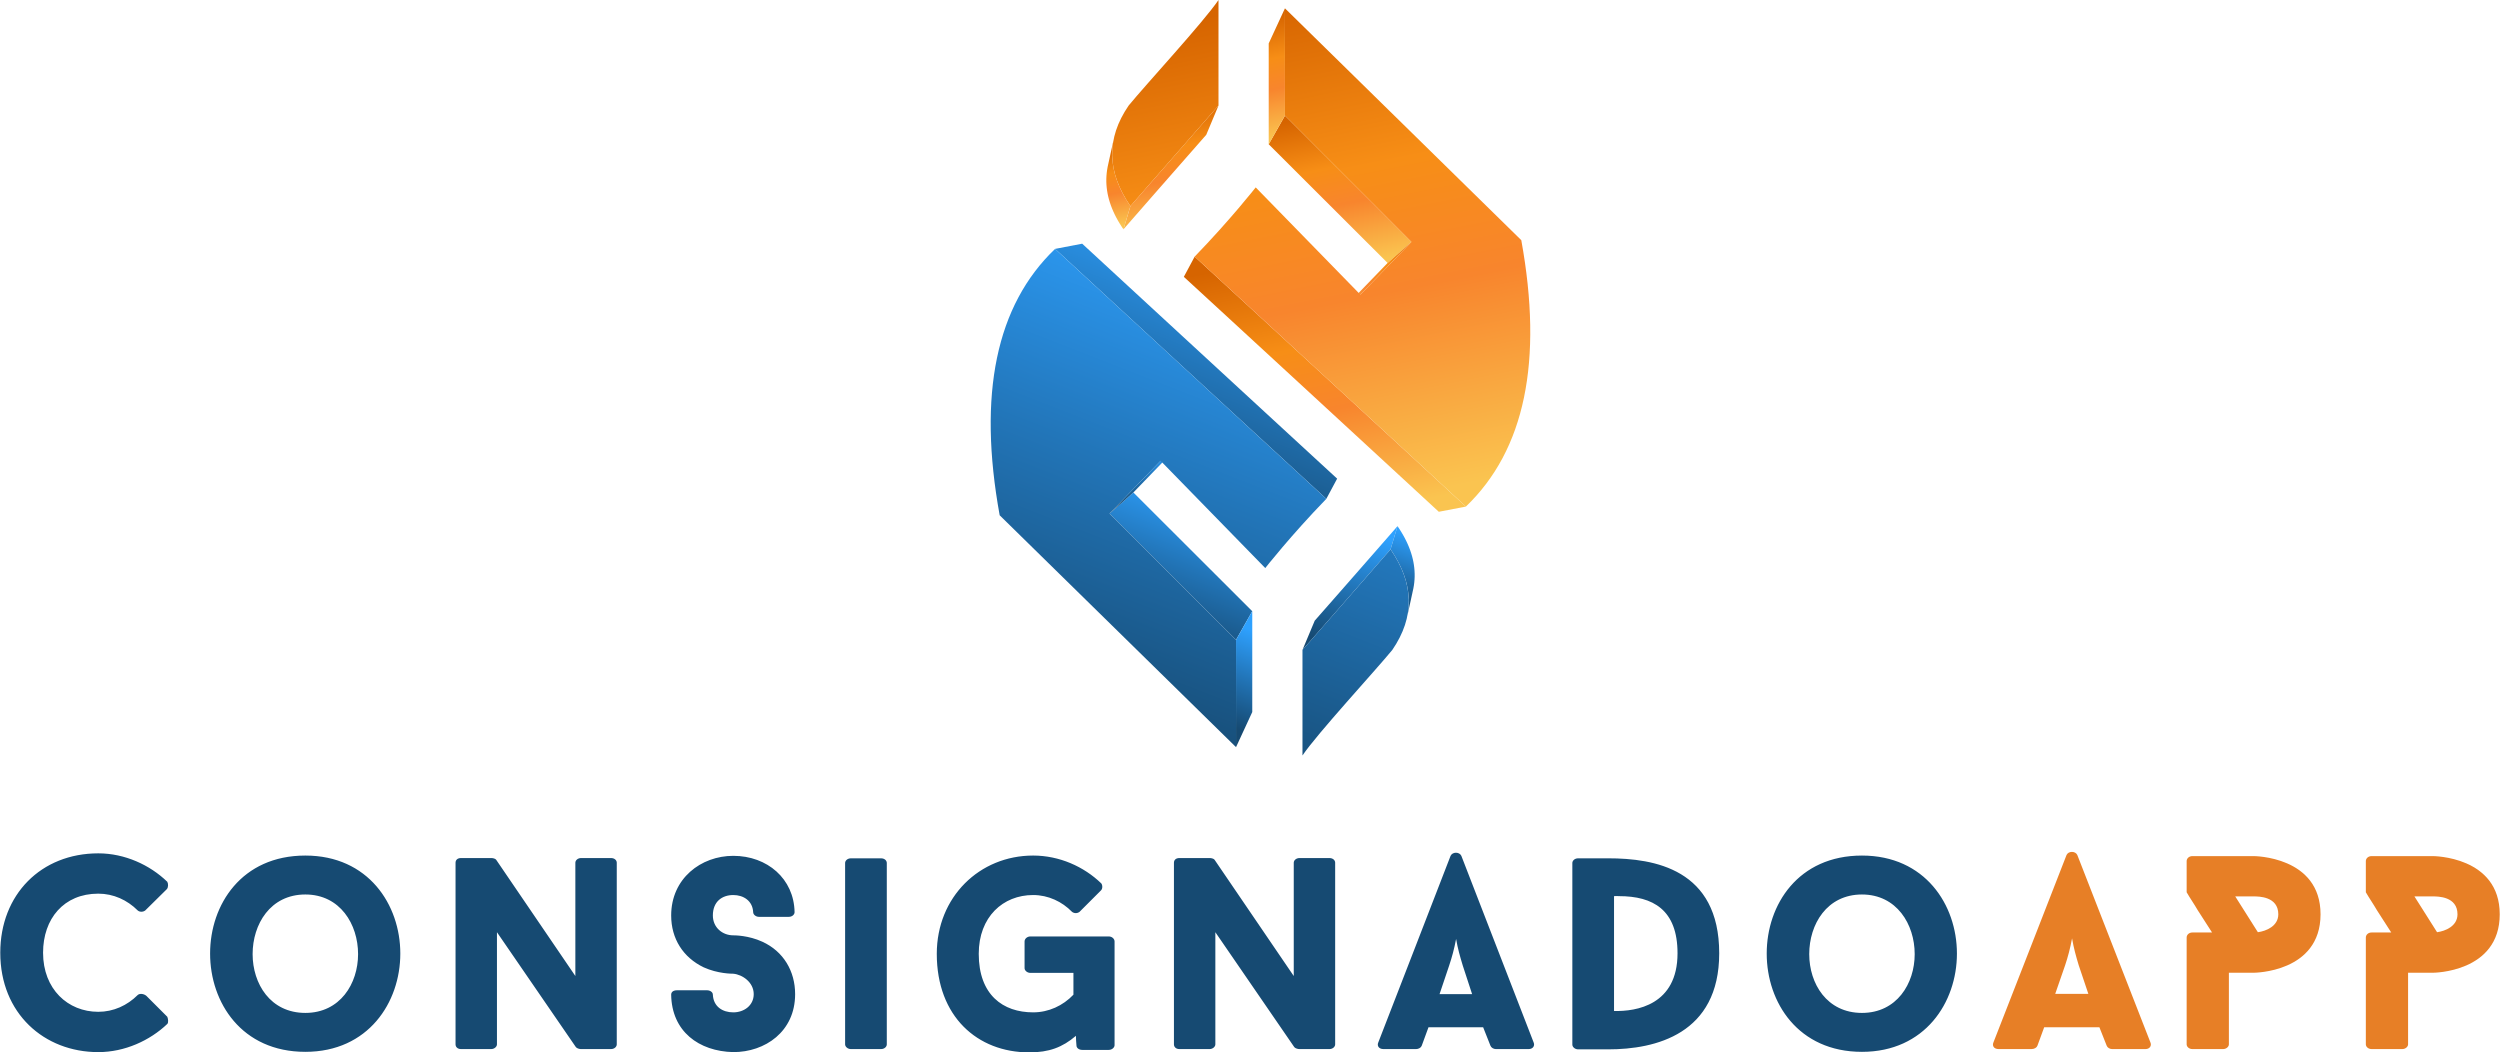
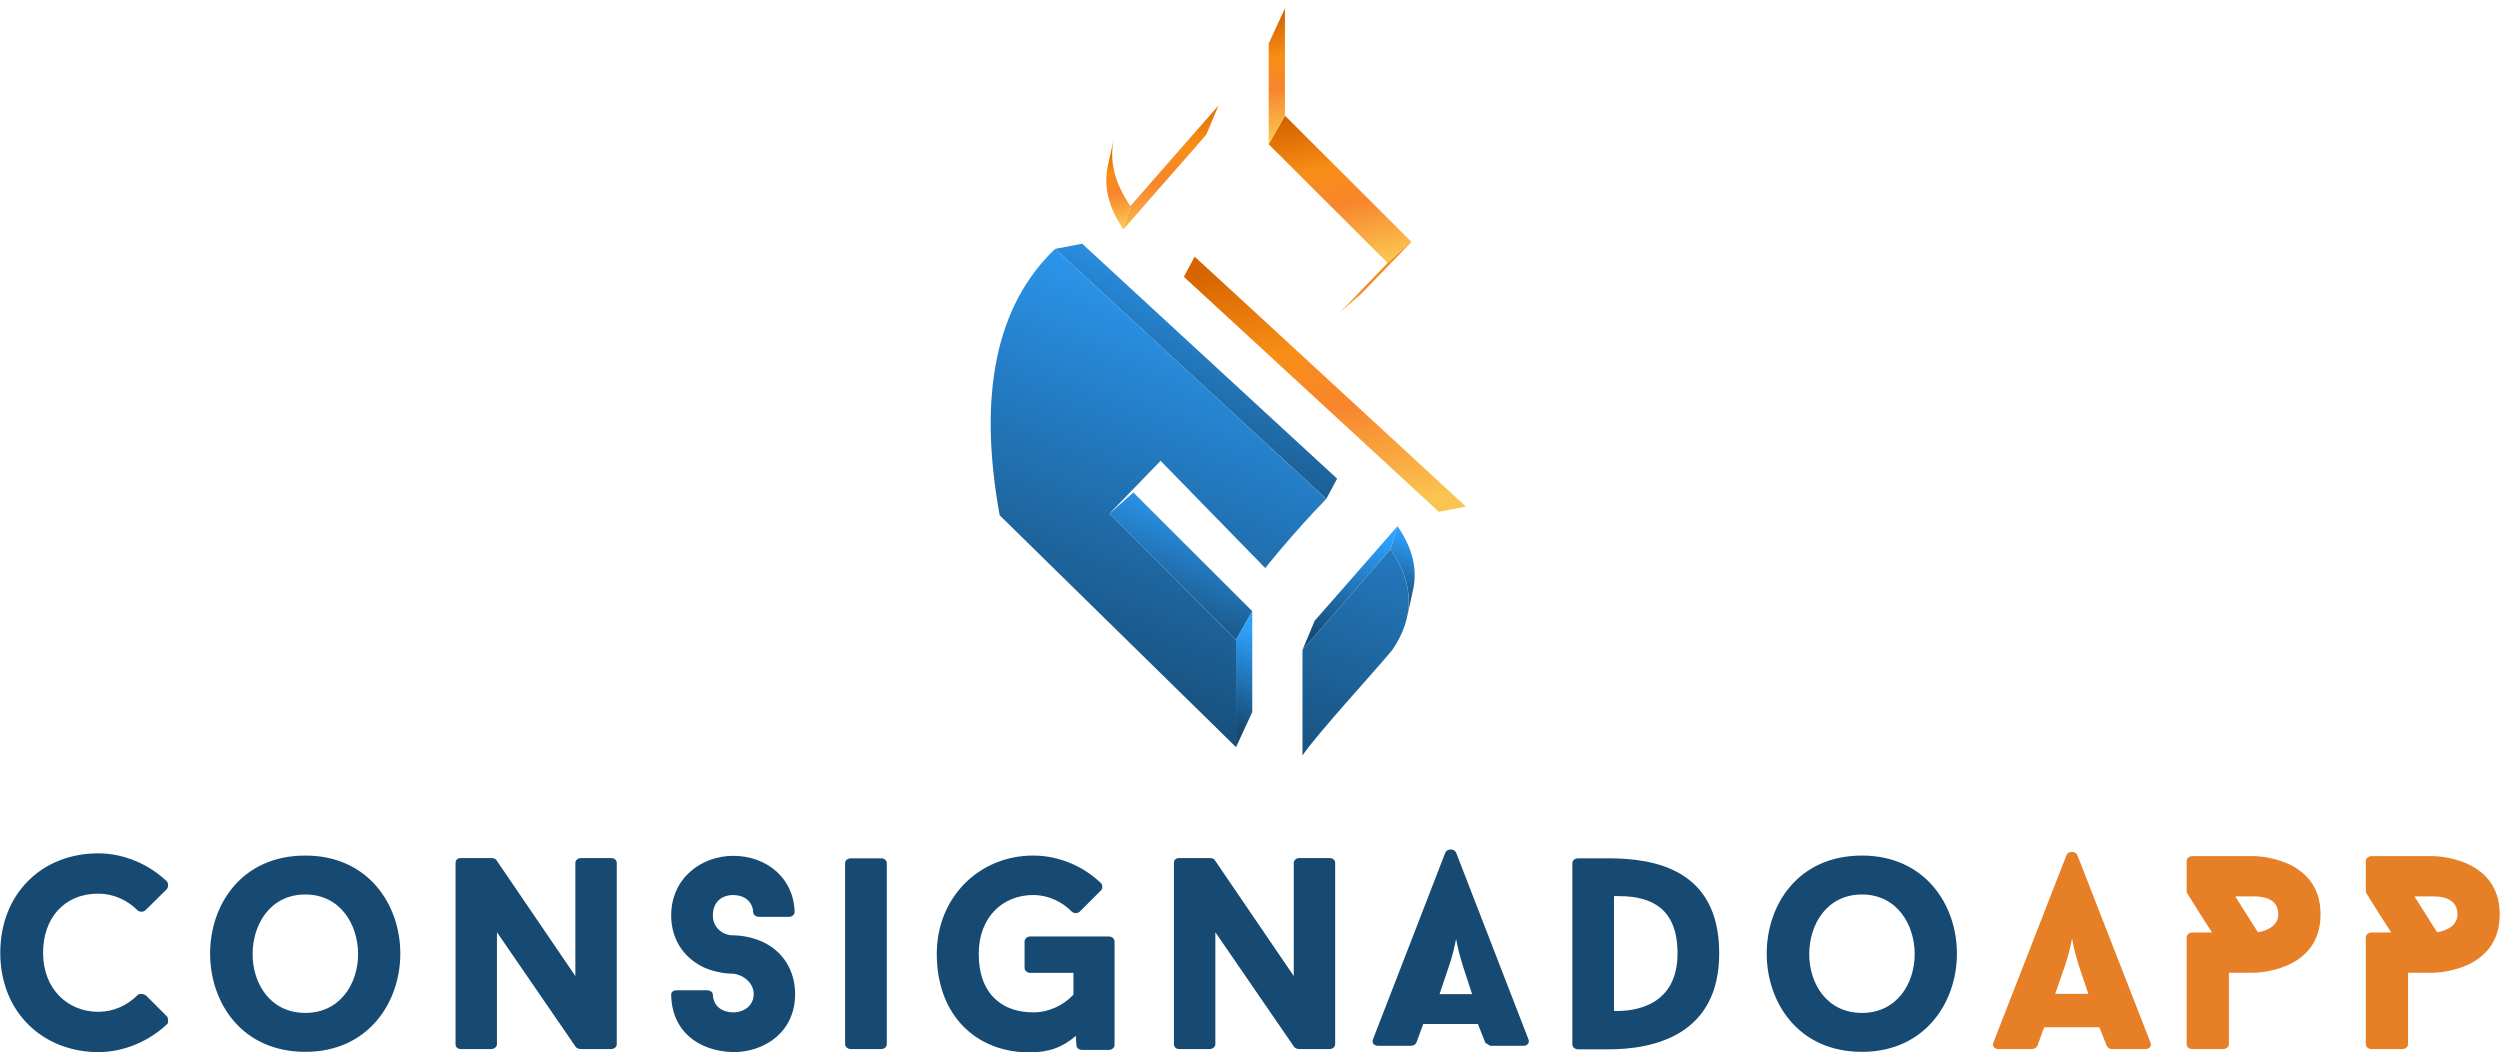
<svg xmlns="http://www.w3.org/2000/svg" xmlns:xlink="http://www.w3.org/1999/xlink" xml:space="preserve" width="2157px" height="908px" style="shape-rendering:geometricPrecision; text-rendering:geometricPrecision; image-rendering:optimizeQuality; fill-rule:evenodd; clip-rule:evenodd" viewBox="0 0 2162.21 910.392">
  <defs>
    <style type="text/css">
   
    .fil0 {fill:#164A72;fill-rule:nonzero}
    .fil1 {fill:#E77F26;fill-rule:nonzero}
    .fil10 {fill:url(#id0)}
    .fil15 {fill:url(#id1)}
    .fil9 {fill:url(#id2)}
    .fil12 {fill:url(#id3)}
    .fil11 {fill:url(#id4)}
    .fil14 {fill:url(#id5)}
    .fil13 {fill:url(#id6)}
    .fil8 {fill:url(#id7)}
    .fil6 {fill:url(#id8)}
    .fil7 {fill:url(#id9)}
    .fil4 {fill:url(#id10)}
    .fil2 {fill:url(#id11)}
    .fil3 {fill:url(#id12)}
    .fil5 {fill:url(#id13)}
   
  </style>
    <linearGradient id="id0" gradientUnits="userSpaceOnUse" x1="960.304" y1="125.089" x2="974.17" y2="194.183">
      <stop offset="0" style="stop-color:#D66400" />
      <stop offset="0.349" style="stop-color:#F78E16" />
      <stop offset="0.6" style="stop-color:#F8852D" />
      <stop offset="1" style="stop-color:#FAC450" />
    </linearGradient>
    <linearGradient id="id1" gradientUnits="userSpaceOnUse" xlink:href="#id0" x1="1099.37" y1="3.057" x2="1186.08" y2="435.173">
  </linearGradient>
    <linearGradient id="id2" gradientUnits="userSpaceOnUse" xlink:href="#id0" x1="1002.25" y1="92.568" x2="1023.23" y2="197.112">
  </linearGradient>
    <linearGradient id="id3" gradientUnits="userSpaceOnUse" xlink:href="#id0" x1="1093.99" y1="14.532" x2="1114.65" y2="117.471">
  </linearGradient>
    <linearGradient id="id4" gradientUnits="userSpaceOnUse" xlink:href="#id0" x1="1145.99" y1="98.791" x2="1172.06" y2="228.713">
  </linearGradient>
    <linearGradient id="id5" gradientUnits="userSpaceOnUse" xlink:href="#id0" x1="1183.35" y1="208.226" x2="1196.04" y2="271.447">
  </linearGradient>
    <linearGradient id="id6" gradientUnits="userSpaceOnUse" xlink:href="#id0" x1="1123.31" y1="219.971" x2="1168.42" y2="444.763">
  </linearGradient>
    <linearGradient id="id7" gradientUnits="userSpaceOnUse" x1="959.025" y1="635.535" x2="1116.24" y2="233.305">
      <stop offset="0" style="stop-color:#164A72" />
      <stop offset="0.51" style="stop-color:#2275B8" />
      <stop offset="1" style="stop-color:#2EA1FF" />
    </linearGradient>
    <linearGradient id="id8" gradientUnits="userSpaceOnUse" xlink:href="#id7" x1="991.622" y1="430.847" x2="1077.36" y2="211.49">
  </linearGradient>
    <linearGradient id="id9" gradientUnits="userSpaceOnUse" xlink:href="#id7" x1="979.076" y1="443.338" x2="1002.25" y2="384.056">
  </linearGradient>
    <linearGradient id="id10" gradientUnits="userSpaceOnUse" xlink:href="#id7" x1="997.498" y1="550.765" x2="1045.17" y2="428.8">
  </linearGradient>
    <linearGradient id="id11" gradientUnits="userSpaceOnUse" xlink:href="#id7" x1="1148.73" y1="557.002" x2="1186.49" y2="460.387">
  </linearGradient>
    <linearGradient id="id12" gradientUnits="userSpaceOnUse" xlink:href="#id7" x1="1201.38" y1="523.938" x2="1224.86" y2="463.858">
  </linearGradient>
    <linearGradient id="id13" gradientUnits="userSpaceOnUse" xlink:href="#id7" x1="1060.69" y1="626.799" x2="1091.39" y2="548.266">
  </linearGradient>
  </defs>
  <g id="Camada_x0020_1">
    <g id="_10172728">
-       <path id="_10172632" class="fil0" d="M84.781 875.287c-26.27,0 -47.763,-19.583 -47.763,-51.107 0,-29.374 17.91,-51.107 47.763,-51.107 13.135,0 25.076,5.492 34.151,14.568 1.673,1.433 4.538,1.433 6.449,0l18.628 -18.389c1.432,-1.433 1.432,-4.776 0.477,-6.449 -15.045,-14.568 -36.777,-24.597 -59.704,-24.597 -49.436,0 -84.781,35.583 -84.781,85.974 0,52.54 37.973,85.975 84.781,85.975 22.927,0 44.659,-10.031 59.704,-24.36 1.194,-1.193 0.717,-4.537 0,-6.208l-18.149 -18.151c-2.389,-1.91 -5.731,-2.15 -7.404,-0.716 -9.074,9.075 -21.015,14.568 -34.151,14.568zm179.129 -135.17c-55.166,0 -82.392,42.509 -82.392,84.779 0,42.271 27.226,85.02 82.392,85.02 54.451,0 82.154,-42.749 82.154,-85.02 0,-42.271 -27.703,-84.779 -82.154,-84.779zm0 136.126c-30.33,0 -45.614,-25.314 -45.614,-50.868 0,-25.793 15.284,-51.585 45.614,-51.585 30.092,0 45.615,25.793 45.615,51.585 0,25.553 -15.523,50.868 -45.615,50.868zm269.403 -129.917c0,-2.15 -1.91,-4.06 -5.015,-4.06l-25.793 0c-2.866,0 -5.014,1.91 -5.014,4.06l0 97.995 -68.542 -100.622c-0.716,-0.955 -2.866,-1.433 -4.06,-1.433l-26.27 0c-3.343,0 -4.776,1.91 -4.776,4.06l0 157.142c0,1.91 1.433,4.06 4.776,4.06l26.032 0c2.866,0 5.015,-2.15 5.015,-4.06l0 -97.039 68.301 99.428c0.955,1.194 3.344,1.671 4.299,1.671l26.03 0c3.105,0 5.015,-2.15 5.015,-4.06l0 -157.142zm100.798 163.83c27.464,0 53.495,-17.672 53.495,-50.152 0,-19.822 -10.029,-37.017 -28.419,-45.376 -11.941,-5.494 -23.881,-5.494 -25.075,-5.494 -9.314,0 -17.672,-6.687 -17.672,-17.194 0,-11.941 7.881,-17.672 17.672,-17.672 8.836,0 16.717,5.015 17.194,14.807 0,2.15 2.389,4.06 5.015,4.06l25.793 0c2.866,0 5.015,-1.91 5.015,-4.06 -0.478,-28.897 -23.643,-48.719 -53.017,-48.719 -27.942,0 -53.734,19.583 -53.734,51.585 0,20.06 10.268,36.3 28.18,44.897 12.179,5.494 24.12,5.494 25.553,5.494 7.881,0.716 17.672,7.403 17.672,17.672 0,9.791 -8.359,15.762 -17.672,15.762 -9.314,0 -17.195,-5.015 -17.672,-15.285 0,-2.388 -2.627,-3.821 -5.015,-3.821l-26.032 0c-3.104,0 -5.014,1.433 -5.014,3.821 0.477,31.763 23.881,48.957 53.734,49.675zm96.737 -6.688c0,1.91 2.15,4.06 5.015,4.06l26.032 0c3.105,0 5.015,-2.15 5.015,-4.06l0 -156.903c0,-2.15 -1.91,-4.06 -5.015,-4.06l-26.032 0c-2.866,0 -5.015,1.91 -5.015,4.06l0 156.903zm160.263 -93.378c-2.866,0 -5.014,2.15 -5.014,4.299l0 23.165c0,1.91 2.148,4.06 5.014,4.06l37.257 0 0 18.867c-9.075,9.552 -21.495,15.285 -34.868,15.285 -26.03,0 -47.047,-15.046 -47.047,-50.63 0,-32.001 21.016,-50.868 47.047,-50.868 13.135,0 25.076,5.731 33.674,14.568 1.91,1.433 4.537,1.433 6.448,0l18.389 -18.389c1.673,-1.433 1.673,-4.538 0.478,-6.21 -15.046,-14.568 -36.3,-24.12 -58.988,-24.12 -46.331,0 -83.347,35.822 -83.347,85.019 0,54.212 35.106,85.258 80.003,85.258 16.956,0 28.658,-4.298 40.36,-14.329 0,4.537 0.239,3.582 0.478,8.358 0,2.15 2.15,3.822 5.015,3.822l22.926 0c2.867,0 5.015,-2.15 5.015,-4.06l0 -89.796c0,-2.15 -2.148,-4.299 -5.015,-4.299l-67.824 0zm263.672 -63.764c0,-2.15 -1.91,-4.06 -5.015,-4.06l-25.793 0c-2.866,0 -5.014,1.91 -5.014,4.06l0 97.995 -68.542 -100.622c-0.716,-0.955 -2.866,-1.433 -4.06,-1.433l-26.27 0c-3.343,0 -4.776,1.91 -4.776,4.06l0 157.142c0,1.91 1.433,4.06 4.776,4.06l26.032 0c2.866,0 5.015,-2.15 5.015,-4.06l0 -97.039 68.301 99.428c0.955,1.194 3.344,1.671 4.299,1.671l26.03 0c3.105,0 5.015,-2.15 5.015,-4.06l0 -157.142zm134.472 158.616l0 -0.239c0.477,1.631 2.627,2.825 4.537,2.825l28.419 0c3.582,0 5.492,-2.825 4.299,-5.652l-62.571 -161.52c-1.671,-3.582 -7.642,-3.582 -9.313,0 -20.3,52.301 -42.271,109.379 -62.571,161.52 -1.193,2.827 0.478,5.652 4.538,5.652l28.18 0c2.15,0 4.299,-1.194 4.776,-2.825l0 0.239 5.971 -16.28 47.286 0 6.449 16.28zm-35.823 -69.775c2.389,-7.165 4.299,-14.091 5.971,-22.927 1.433,8.359 3.344,15.046 5.731,22.927l8.12 24.837 -28.18 0 8.358 -24.837zm111.544 -92.662c-2.866,0 -5.015,1.91 -5.015,4.06l0 157.142c0,1.91 2.15,4.06 5.015,4.06l26.032 0c40.837,0 96.004,-13.135 96.004,-83.108 0,-72.84 -56.122,-82.154 -96.004,-82.154l-26.032 0zm31.047 32.718c2.388,-0.239 2.15,0 4.298,0 29.374,0 50.63,11.702 50.63,49.436 0,44.897 -35.823,50.39 -54.928,49.913l0 -99.348zm214.474 -35.106c-55.166,0 -82.392,42.509 -82.392,84.779 0,42.271 27.226,85.02 82.392,85.02 54.451,0 82.154,-42.749 82.154,-85.02 0,-42.271 -27.703,-84.779 -82.154,-84.779zm0 136.126c-30.33,0 -45.614,-25.314 -45.614,-50.868 0,-25.793 15.284,-51.585 45.614,-51.585 30.092,0 45.615,25.793 45.615,51.585 0,25.553 -15.523,50.868 -45.615,50.868z" />
+       <path id="_10172632" class="fil0" d="M84.781 875.287c-26.27,0 -47.763,-19.583 -47.763,-51.107 0,-29.374 17.91,-51.107 47.763,-51.107 13.135,0 25.076,5.492 34.151,14.568 1.673,1.433 4.538,1.433 6.449,0l18.628 -18.389c1.432,-1.433 1.432,-4.776 0.477,-6.449 -15.045,-14.568 -36.777,-24.597 -59.704,-24.597 -49.436,0 -84.781,35.583 -84.781,85.974 0,52.54 37.973,85.975 84.781,85.975 22.927,0 44.659,-10.031 59.704,-24.36 1.194,-1.193 0.717,-4.537 0,-6.208l-18.149 -18.151c-2.389,-1.91 -5.731,-2.15 -7.404,-0.716 -9.074,9.075 -21.015,14.568 -34.151,14.568zm179.129 -135.17c-55.166,0 -82.392,42.509 -82.392,84.779 0,42.271 27.226,85.02 82.392,85.02 54.451,0 82.154,-42.749 82.154,-85.02 0,-42.271 -27.703,-84.779 -82.154,-84.779zm0 136.126c-30.33,0 -45.614,-25.314 -45.614,-50.868 0,-25.793 15.284,-51.585 45.614,-51.585 30.092,0 45.615,25.793 45.615,51.585 0,25.553 -15.523,50.868 -45.615,50.868zm269.403 -129.917c0,-2.15 -1.91,-4.06 -5.015,-4.06l-25.793 0c-2.866,0 -5.014,1.91 -5.014,4.06l0 97.995 -68.542 -100.622c-0.716,-0.955 -2.866,-1.433 -4.06,-1.433l-26.27 0c-3.343,0 -4.776,1.91 -4.776,4.06l0 157.142c0,1.91 1.433,4.06 4.776,4.06l26.032 0c2.866,0 5.015,-2.15 5.015,-4.06l0 -97.039 68.301 99.428c0.955,1.194 3.344,1.671 4.299,1.671l26.03 0c3.105,0 5.015,-2.15 5.015,-4.06l0 -157.142zm100.798 163.83c27.464,0 53.495,-17.672 53.495,-50.152 0,-19.822 -10.029,-37.017 -28.419,-45.376 -11.941,-5.494 -23.881,-5.494 -25.075,-5.494 -9.314,0 -17.672,-6.687 -17.672,-17.194 0,-11.941 7.881,-17.672 17.672,-17.672 8.836,0 16.717,5.015 17.194,14.807 0,2.15 2.389,4.06 5.015,4.06l25.793 0c2.866,0 5.015,-1.91 5.015,-4.06 -0.478,-28.897 -23.643,-48.719 -53.017,-48.719 -27.942,0 -53.734,19.583 -53.734,51.585 0,20.06 10.268,36.3 28.18,44.897 12.179,5.494 24.12,5.494 25.553,5.494 7.881,0.716 17.672,7.403 17.672,17.672 0,9.791 -8.359,15.762 -17.672,15.762 -9.314,0 -17.195,-5.015 -17.672,-15.285 0,-2.388 -2.627,-3.821 -5.015,-3.821l-26.032 0c-3.104,0 -5.014,1.433 -5.014,3.821 0.477,31.763 23.881,48.957 53.734,49.675zm96.737 -6.688c0,1.91 2.15,4.06 5.015,4.06l26.032 0c3.105,0 5.015,-2.15 5.015,-4.06l0 -156.903c0,-2.15 -1.91,-4.06 -5.015,-4.06l-26.032 0c-2.866,0 -5.015,1.91 -5.015,4.06l0 156.903zm160.263 -93.378c-2.866,0 -5.014,2.15 -5.014,4.299l0 23.165c0,1.91 2.148,4.06 5.014,4.06l37.257 0 0 18.867c-9.075,9.552 -21.495,15.285 -34.868,15.285 -26.03,0 -47.047,-15.046 -47.047,-50.63 0,-32.001 21.016,-50.868 47.047,-50.868 13.135,0 25.076,5.731 33.674,14.568 1.91,1.433 4.537,1.433 6.448,0l18.389 -18.389c1.673,-1.433 1.673,-4.538 0.478,-6.21 -15.046,-14.568 -36.3,-24.12 -58.988,-24.12 -46.331,0 -83.347,35.822 -83.347,85.019 0,54.212 35.106,85.258 80.003,85.258 16.956,0 28.658,-4.298 40.36,-14.329 0,4.537 0.239,3.582 0.478,8.358 0,2.15 2.15,3.822 5.015,3.822l22.926 0c2.867,0 5.015,-2.15 5.015,-4.06l0 -89.796c0,-2.15 -2.148,-4.299 -5.015,-4.299l-67.824 0zm263.672 -63.764c0,-2.15 -1.91,-4.06 -5.015,-4.06l-25.793 0c-2.866,0 -5.014,1.91 -5.014,4.06l0 97.995 -68.542 -100.622c-0.716,-0.955 -2.866,-1.433 -4.06,-1.433l-26.27 0c-3.343,0 -4.776,1.91 -4.776,4.06l0 157.142c0,1.91 1.433,4.06 4.776,4.06l26.032 0c2.866,0 5.015,-2.15 5.015,-4.06l0 -97.039 68.301 99.428c0.955,1.194 3.344,1.671 4.299,1.671l26.03 0c3.105,0 5.015,-2.15 5.015,-4.06l0 -157.142zm134.472 158.616l0 -0.239l28.419 0c3.582,0 5.492,-2.825 4.299,-5.652l-62.571 -161.52c-1.671,-3.582 -7.642,-3.582 -9.313,0 -20.3,52.301 -42.271,109.379 -62.571,161.52 -1.193,2.827 0.478,5.652 4.538,5.652l28.18 0c2.15,0 4.299,-1.194 4.776,-2.825l0 0.239 5.971 -16.28 47.286 0 6.449 16.28zm-35.823 -69.775c2.389,-7.165 4.299,-14.091 5.971,-22.927 1.433,8.359 3.344,15.046 5.731,22.927l8.12 24.837 -28.18 0 8.358 -24.837zm111.544 -92.662c-2.866,0 -5.015,1.91 -5.015,4.06l0 157.142c0,1.91 2.15,4.06 5.015,4.06l26.032 0c40.837,0 96.004,-13.135 96.004,-83.108 0,-72.84 -56.122,-82.154 -96.004,-82.154l-26.032 0zm31.047 32.718c2.388,-0.239 2.15,0 4.298,0 29.374,0 50.63,11.702 50.63,49.436 0,44.897 -35.823,50.39 -54.928,49.913l0 -99.348zm214.474 -35.106c-55.166,0 -82.392,42.509 -82.392,84.779 0,42.271 27.226,85.02 82.392,85.02 54.451,0 82.154,-42.749 82.154,-85.02 0,-42.271 -27.703,-84.779 -82.154,-84.779zm0 136.126c-30.33,0 -45.614,-25.314 -45.614,-50.868 0,-25.793 15.284,-51.585 45.614,-51.585 30.092,0 45.615,25.793 45.615,51.585 0,25.553 -15.523,50.868 -45.615,50.868z" />
      <path id="_10172752" class="fil1" d="M1822.34 904.94l0 -0.239c0.477,1.631 2.627,2.825 4.537,2.825l28.897 0c3.582,0 5.492,-2.825 4.298,-5.652l-63.286 -162.237c-1.673,-3.582 -7.643,-3.582 -9.314,0 -20.538,52.54 -42.748,109.856 -63.287,162.237 -1.193,2.827 0.478,5.652 4.538,5.652l28.419 0c2.389,0 4.537,-1.194 5.015,-2.825l0 0.239 5.971 -16.28 47.763 0 6.449 16.28zm-36.062 -70.014c2.389,-7.165 4.299,-14.329 5.971,-23.165 1.433,8.358 3.344,15.284 5.731,23.165l8.359 24.837 -28.658 0 8.597 -24.837zm163.129 -94.333l-53.017 0c-3.105,0 -5.015,2.15 -5.015,4.299l0 26.986c2.866,5.015 6.687,10.469 9.552,15.484 4.299,6.448 8.12,12.856 12.419,19.305l-16.956 0c-3.105,0 -5.015,2.148 -5.015,4.298l0 92.502c0,1.91 1.91,4.06 5.015,4.06l26.509 0c2.866,0 5.015,-2.15 5.015,-4.06l0 -61.973 21.493 0c0,0 57.794,0 57.794,-50.55 0,-50.351 -57.794,-50.351 -57.794,-50.351zm0 34.868c4.299,0 21.254,0 21.254,15.483 0,10.229 -10.508,14.529 -17.672,15.484l-19.583 -30.966 16.001 0zm155.009 -34.868l-53.017 0c-3.105,0 -5.015,2.15 -5.015,4.299l0 26.986c2.866,5.015 6.687,10.469 9.552,15.484 4.299,6.448 8.12,12.856 12.419,19.305l-16.956 0c-3.105,0 -5.015,2.148 -5.015,4.298l0 92.502c0,1.91 1.91,4.06 5.015,4.06l26.509 0c2.866,0 5.015,-2.15 5.015,-4.06l0 -61.973 21.493 0c0,0 57.794,0 57.794,-50.55 0,-50.351 -57.794,-50.351 -57.794,-50.351zm0 34.868c4.299,0 21.254,0 21.254,15.483 0,10.229 -10.508,14.529 -17.672,15.484l-19.583 -30.966 16.001 0z" />
    </g>
    <g id="_10172464">
      <g>
        <polygon id="_10173976" class="fil2" points="1126.5,562.236 1137.1,536.928 1141.09,532.381 1145,527.934 1148.81,523.586 1152.54,519.344 1156.17,515.208 1159.7,511.184 1163.13,507.271 1166.45,503.478 1169.68,499.8 1172.79,496.247 1175.79,492.819 1178.68,489.518 1181.45,486.351 1184.11,483.316 1186.65,480.419 1189.06,477.665 1191.34,475.051 1193.5,472.586 1195.52,470.268 1197.41,468.106 1199.17,466.098 1200.78,464.249 1202.26,462.562 1203.59,461.039 1204.77,459.685 1205.8,458.5 1206.68,457.49 1207.41,456.656 1207.98,456.003 1208.39,455.532 1208.64,455.248 1208.72,455.152 1202.7,475.242 1202.61,475.344 1202.34,475.647 1201.91,476.146 1201.3,476.842 1200.53,477.729 1199.59,478.804 1198.49,480.063 1197.23,481.504 1195.82,483.124 1194.25,484.919 1192.53,486.886 1190.66,489.022 1188.65,491.324 1186.5,493.787 1184.2,496.411 1181.77,499.19 1179.21,502.121 1176.51,505.204 1173.69,508.431 1170.74,511.801 1167.66,515.311 1164.47,518.959 1161.16,522.739 1157.73,526.651 1154.19,530.687 1150.54,534.849 1146.78,539.132 1142.92,543.53 1138.97,548.045 1134.91,552.668 1130.75,557.4 " />
        <polygon id="_10173952" class="fil3" points="1202.7,475.242 1208.72,455.152 1210.47,457.764 1212.1,460.369 1213.63,462.969 1215.05,465.565 1216.36,468.156 1217.56,470.743 1218.65,473.327 1219.63,475.904 1220.5,478.479 1221.27,481.048 1221.92,483.615 1222.47,486.179 1222.9,488.738 1223.22,491.295 1223.44,493.848 1223.54,496.398 1223.54,498.945 1223.42,501.49 1223.19,504.034 1222.86,506.573 1222.41,509.112 1217.26,532.645 1217.73,529.945 1218.09,527.243 1218.33,524.538 1218.46,521.831 1218.46,519.12 1218.35,516.407 1218.12,513.692 1217.78,510.972 1217.32,508.248 1216.74,505.522 1216.04,502.791 1215.23,500.057 1214.3,497.318 1213.26,494.576 1212.1,491.828 1210.82,489.077 1209.43,486.319 1207.92,483.559 1206.29,480.791 1204.55,478.019 " />
        <polygon id="_10172992" class="fil4" points="959.601,444.268 980.214,426.037 986.543,432.356 992.668,438.474 998.594,444.39 1004.32,450.109 1009.84,455.626 1015.17,460.941 1020.29,466.057 1025.21,470.971 1029.93,475.685 1034.45,480.198 1038.77,484.51 1042.89,488.621 1046.81,492.533 1050.52,496.245 1054.04,499.756 1057.35,503.066 1060.47,506.174 1063.38,509.082 1066.09,511.792 1068.6,514.298 1070.91,516.605 1073.02,518.712 1074.93,520.618 1076.64,522.323 1078.14,523.827 1079.45,525.13 1080.55,526.233 1081.46,527.136 1082.16,527.839 1082.66,528.339 1082.96,528.642 1083.06,528.741 1069.02,553.528 1068.91,553.421 1068.59,553.1 1068.06,552.568 1067.31,551.82 1066.34,550.86 1065.17,549.687 1063.78,548.299 1062.18,546.699 1060.36,544.886 1058.33,542.858 1056.09,540.617 1053.63,538.162 1050.96,535.497 1048.07,532.615 1044.97,529.52 1041.66,526.213 1038.14,522.691 1034.4,518.958 1030.44,515.009 1026.28,510.847 1021.89,506.474 1017.3,501.886 1012.49,497.083 1007.47,492.069 1002.23,486.841 996.785,481.4 991.121,475.745 985.245,469.875 979.154,463.793 972.85,457.498 966.332,450.991 " />
        <polygon id="_10173136" class="fil5" points="1069.02,553.528 1083.06,528.741 1083.06,534.108 1083.06,539.304 1083.06,544.329 1083.06,549.185 1083.06,553.871 1083.06,558.384 1083.06,562.73 1083.06,566.903 1083.06,570.908 1083.06,574.742 1083.06,578.403 1083.06,581.897 1083.06,585.219 1083.06,588.37 1083.06,591.351 1083.06,594.164 1083.06,596.805 1083.06,599.275 1083.06,601.575 1083.06,603.704 1083.06,605.663 1083.06,607.452 1083.06,609.071 1083.06,610.518 1083.06,611.796 1083.06,612.904 1083.06,613.841 1083.06,614.607 1083.06,615.204 1083.06,615.63 1083.06,615.884 1083.06,615.971 1069.02,646.325 1069.02,646.234 1069.02,645.962 1069.02,645.51 1069.02,644.874 1069.02,644.059 1069.02,643.062 1069.02,641.884 1069.02,640.524 1069.02,638.984 1069.02,637.262 1069.02,635.36 1069.02,633.275 1069.02,631.01 1069.02,628.563 1069.02,625.935 1069.02,623.125 1069.02,620.135 1069.02,616.963 1069.02,613.611 1069.02,610.076 1069.02,606.36 1069.02,602.464 1069.02,598.385 1069.02,594.126 1069.02,589.686 1069.02,585.064 1069.02,580.261 1069.02,575.277 1069.02,570.111 1069.02,564.764 1069.02,559.237 " />
        <polygon id="_10173256" class="fil6" points="912.488,215.304 935.928,210.81 949.564,223.389 962.761,235.565 975.519,247.332 987.839,258.694 999.721,269.652 1011.17,280.203 1022.17,290.352 1032.74,300.095 1042.88,309.437 1052.57,318.375 1061.84,326.91 1070.66,335.045 1079.06,342.778 1087.02,350.108 1094.54,357.039 1101.63,363.57 1108.29,369.702 1114.52,375.434 1120.31,380.768 1125.67,385.705 1130.6,390.242 1135.1,394.384 1139.17,398.128 1142.81,401.477 1146.02,404.43 1148.8,406.988 1151.15,409.149 1153.08,410.918 1154.57,412.293 1155.64,413.273 1156.28,413.862 1156.49,414.058 1147.13,431.525 1146.9,431.316 1146.22,430.69 1145.09,429.646 1143.5,428.183 1141.45,426.302 1138.95,424.002 1135.99,421.281 1132.58,418.141 1128.71,414.578 1124.38,410.595 1119.59,406.189 1114.35,401.361 1108.64,396.11 1102.48,390.435 1095.85,384.337 1088.77,377.814 1081.23,370.865 1073.22,363.492 1064.75,355.693 1055.83,347.467 1046.44,338.813 1036.58,329.733 1026.26,320.225 1015.48,310.288 1004.24,299.922 992.527,289.126 980.353,277.901 967.713,266.244 954.606,254.157 941.033,241.637 926.995,228.686 " />
-         <polygon id="_10173328" class="fil7" points="1003.75,398.618 1021.72,383.126 1019.17,385.767 1016.69,388.322 1014.3,390.795 1011.99,393.184 1009.76,395.489 1007.61,397.709 1005.55,399.847 1003.56,401.901 1001.65,403.87 999.832,405.755 998.088,407.557 996.427,409.275 994.846,410.91 993.347,412.46 991.927,413.927 990.59,415.311 989.334,416.609 988.16,417.825 987.064,418.955 986.05,420.004 985.118,420.966 984.266,421.847 983.497,422.644 982.808,423.355 982.2,423.985 981.673,424.529 981.227,424.991 980.861,425.366 980.578,425.661 980.376,425.87 980.255,425.996 980.214,426.037 959.601,444.268 959.645,444.223 959.772,444.09 959.989,443.867 960.29,443.555 960.678,443.155 961.153,442.663 961.714,442.083 962.36,441.414 963.094,440.658 963.913,439.811 964.818,438.873 965.809,437.849 966.888,436.734 968.052,435.532 969.302,434.238 970.639,432.856 972.063,431.384 973.571,429.824 975.167,428.175 976.848,426.436 978.616,424.608 980.47,422.692 982.41,420.686 984.437,418.591 986.55,416.405 988.749,414.132 991.035,411.77 993.406,409.318 995.863,406.777 998.408,404.147 1001.04,401.427 " />
      </g>
      <path id="_10172488" class="fil8" d="M1126.5 562.236c45.799,-52.131 76.194,-86.994 76.194,-86.994 20.412,29.655 21.129,58.353 1.509,87.001 -14.925,18.227 -64.954,72.405 -77.703,91.291 0,-60.867 0,-91.298 0,-91.298zm-166.901 -117.968c72.944,72.84 109.416,109.259 109.416,109.259 0,61.864 0,92.798 0,92.798 -136.303,-133.71 -204.458,-200.563 -204.458,-200.563 -19.048,-104.806 -3.072,-181.625 47.929,-230.458 157.23,145.066 234.644,216.221 234.644,216.221 -30.931,31.931 -52.825,59.89 -52.825,59.89 -60.368,-61.864 -90.552,-92.796 -90.552,-92.796 -29.436,30.433 -44.154,45.65 -44.154,45.65z" />
    </g>
    <g id="_10171120">
      <g>
        <polygon id="_10172368" class="fil9" points="1053.85,91.298 1043.26,116.606 1039.26,121.153 1035.36,125.6 1031.54,129.948 1027.82,134.19 1024.19,138.326 1020.66,142.351 1017.23,146.263 1013.9,150.056 1010.68,153.734 1007.57,157.288 1004.57,160.715 1001.67,164.016 998.902,167.183 996.245,170.218 993.711,173.115 991.301,175.869 989.015,178.483 986.86,180.948 984.835,183.266 982.945,185.429 981.19,187.436 979.574,189.285 978.099,190.972 976.771,192.495 975.589,193.849 974.554,195.034 973.672,196.044 972.946,196.878 972.375,197.531 971.964,198.002 971.717,198.286 971.634,198.382 977.66,178.292 977.749,178.19 978.013,177.887 978.45,177.388 979.056,176.692 979.83,175.805 980.767,174.73 981.867,173.471 983.125,172.03 984.54,170.41 986.108,168.615 987.826,166.648 989.692,164.512 991.704,162.21 993.858,159.747 996.152,157.123 998.583,154.344 1001.15,151.413 1003.84,148.331 1006.67,145.103 1009.62,141.733 1012.69,138.223 1015.89,134.575 1019.2,130.795 1022.63,126.883 1026.17,122.847 1029.82,118.685 1033.57,114.402 1037.43,110.004 1041.39,105.489 1045.45,100.866 1049.61,96.135 " />
        <polygon id="_10171912" class="fil10" points="977.66,178.292 971.634,198.382 969.889,195.77 968.254,193.165 966.727,190.565 965.308,187.969 963.998,185.378 962.798,182.791 961.707,180.207 960.724,177.63 959.852,175.055 959.088,172.486 958.435,169.919 957.89,167.355 957.457,164.796 957.133,162.239 956.917,159.686 956.813,157.136 956.82,154.589 956.936,152.044 957.165,149.5 957.501,146.961 957.948,144.422 963.101,120.889 962.625,123.589 962.266,126.291 962.025,128.996 961.901,131.703 961.894,134.414 962.006,137.127 962.233,139.842 962.579,142.562 963.039,145.286 963.618,148.012 964.314,150.743 965.126,153.477 966.054,156.216 967.099,158.958 968.261,161.706 969.538,164.457 970.931,167.215 972.439,169.975 974.064,172.743 975.805,175.515 " />
        <polygon id="_10174072" class="fil11" points="1220.76,209.266 1200.14,227.497 1193.81,221.178 1187.69,215.06 1181.76,209.144 1176.04,203.425 1170.51,197.908 1165.19,192.593 1160.07,187.478 1155.15,182.563 1150.42,177.849 1145.9,173.336 1141.59,169.024 1137.47,164.913 1133.55,161.001 1129.83,157.289 1126.32,153.778 1123,150.468 1119.89,147.36 1116.98,144.452 1114.27,141.742 1111.76,139.236 1109.45,136.929 1107.34,134.822 1105.43,132.917 1103.72,131.211 1102.21,129.708 1100.91,128.404 1099.8,127.301 1098.9,126.398 1098.2,125.695 1097.69,125.195 1097.39,124.892 1097.29,124.793 1111.34,100.006 1111.45,100.113 1111.77,100.434 1112.3,100.966 1113.05,101.714 1114.01,102.674 1115.19,103.847 1116.58,105.235 1118.18,106.835 1120,108.649 1122.03,110.676 1124.27,112.917 1126.73,115.372 1129.4,118.038 1132.28,120.919 1135.38,124.014 1138.69,127.321 1142.22,130.843 1145.96,134.576 1149.91,138.525 1154.08,142.687 1158.46,147.06 1163.06,151.648 1167.87,156.451 1172.89,161.465 1178.12,166.693 1183.57,172.135 1189.24,177.789 1195.11,183.659 1201.2,189.741 1207.51,196.036 1214.02,202.544 " />
        <polygon id="_10174168" class="fil12" points="1111.34,100.006 1097.29,124.793 1097.29,119.426 1097.29,114.23 1097.29,109.205 1097.29,104.349 1097.29,99.663 1097.29,95.15 1097.29,90.804 1097.29,86.631 1097.29,82.626 1097.29,78.792 1097.29,75.131 1097.29,71.637 1097.29,68.316 1097.29,65.165 1097.29,62.183 1097.29,59.37 1097.29,56.73 1097.29,54.259 1097.29,51.959 1097.29,49.83 1097.29,47.871 1097.29,46.082 1097.29,44.463 1097.29,43.017 1097.29,41.738 1097.29,40.63 1097.29,39.693 1097.29,38.927 1097.29,38.33 1097.29,37.904 1097.29,37.65 1097.29,37.563 1111.34,7.209 1111.34,7.3 1111.34,7.572 1111.34,8.024 1111.34,8.66 1111.34,9.475 1111.34,10.472 1111.34,11.65 1111.34,13.01 1111.34,14.55 1111.34,16.272 1111.34,18.174 1111.34,20.259 1111.34,22.524 1111.34,24.971 1111.34,27.599 1111.34,30.409 1111.34,33.399 1111.34,36.571 1111.34,39.923 1111.34,43.458 1111.34,47.174 1111.34,51.07 1111.34,55.149 1111.34,59.408 1111.34,63.848 1111.34,68.471 1111.34,73.273 1111.34,78.257 1111.34,83.423 1111.34,88.77 1111.34,94.297 " />
        <polygon id="_10174144" class="fil13" points="1267.87,438.23 1244.43,442.724 1230.79,430.145 1217.6,417.969 1204.84,406.202 1192.52,394.84 1180.64,383.882 1169.19,373.331 1158.18,363.182 1147.61,353.439 1137.48,344.097 1127.78,335.159 1118.52,326.624 1109.69,318.489 1101.3,310.756 1093.34,303.426 1085.81,296.495 1078.72,289.964 1072.07,283.832 1065.84,278.1 1060.05,272.766 1054.68,267.829 1049.75,263.292 1045.25,259.15 1041.18,255.406 1037.54,252.057 1034.33,249.104 1031.55,246.546 1029.2,244.385 1027.28,242.616 1025.79,241.241 1024.72,240.261 1024.08,239.672 1023.87,239.476 1033.23,222.009 1033.45,222.218 1034.13,222.844 1035.27,223.888 1036.86,225.351 1038.9,227.232 1041.41,229.532 1044.36,232.253 1047.78,235.393 1051.65,238.956 1055.98,242.939 1060.77,247.345 1066.01,252.173 1071.72,257.424 1077.88,263.099 1084.5,269.197 1091.59,275.72 1099.13,282.669 1107.14,290.042 1115.6,297.841 1124.53,306.067 1133.92,314.721 1143.78,323.801 1154.09,333.309 1164.88,343.246 1176.12,353.612 1187.83,364.408 1200,375.633 1212.64,387.29 1225.75,399.377 1239.32,411.897 1253.36,424.848 " />
        <polygon id="_10174000" class="fil14" points="1176.6,254.916 1158.64,270.408 1161.19,267.767 1163.66,265.212 1166.06,262.739 1168.37,260.35 1170.6,258.046 1172.74,255.825 1174.81,253.687 1176.8,251.634 1178.7,249.664 1180.52,247.779 1182.27,245.977 1183.93,244.259 1185.51,242.624 1187.01,241.074 1188.43,239.607 1189.77,238.223 1191.02,236.925 1192.2,235.709 1193.29,234.579 1194.31,233.53 1195.24,232.568 1196.09,231.687 1196.86,230.891 1197.55,230.179 1198.16,229.549 1198.68,229.005 1199.13,228.543 1199.5,228.168 1199.78,227.873 1199.98,227.664 1200.1,227.538 1200.14,227.497 1220.76,209.266 1220.71,209.311 1220.58,209.444 1220.37,209.667 1220.07,209.979 1219.68,210.38 1219.2,210.871 1218.64,211.451 1218,212.12 1217.26,212.876 1216.44,213.723 1215.54,214.661 1214.55,215.685 1213.47,216.8 1212.3,218.003 1211.05,219.296 1209.72,220.678 1208.29,222.15 1206.79,223.71 1205.19,225.359 1203.51,227.098 1201.74,228.926 1199.89,230.842 1197.95,232.848 1195.92,234.943 1193.81,237.129 1191.61,239.402 1189.32,241.764 1186.95,244.217 1184.49,246.757 1181.95,249.387 1179.32,252.107 " />
      </g>
-       <path id="_10171792" class="fil15" d="M1053.85 91.298c-45.799,52.131 -76.194,86.994 -76.194,86.994 -20.412,-29.655 -21.129,-58.353 -1.509,-87.001 14.925,-18.227 64.954,-72.405 77.703,-91.291 0,60.867 0,91.298 0,91.298zm166.901 117.968c-72.944,-72.84 -109.416,-109.259 -109.416,-109.259 0,-61.864 0,-92.798 0,-92.798 136.303,133.71 204.458,200.563 204.458,200.563 19.048,104.806 3.072,181.625 -47.929,230.458 -157.23,-145.066 -234.644,-216.221 -234.644,-216.221 30.931,-31.931 52.825,-59.89 52.825,-59.89 60.368,61.864 90.552,92.796 90.552,92.796 29.436,-30.433 44.154,-45.65 44.154,-45.65z" />
    </g>
  </g>
</svg>